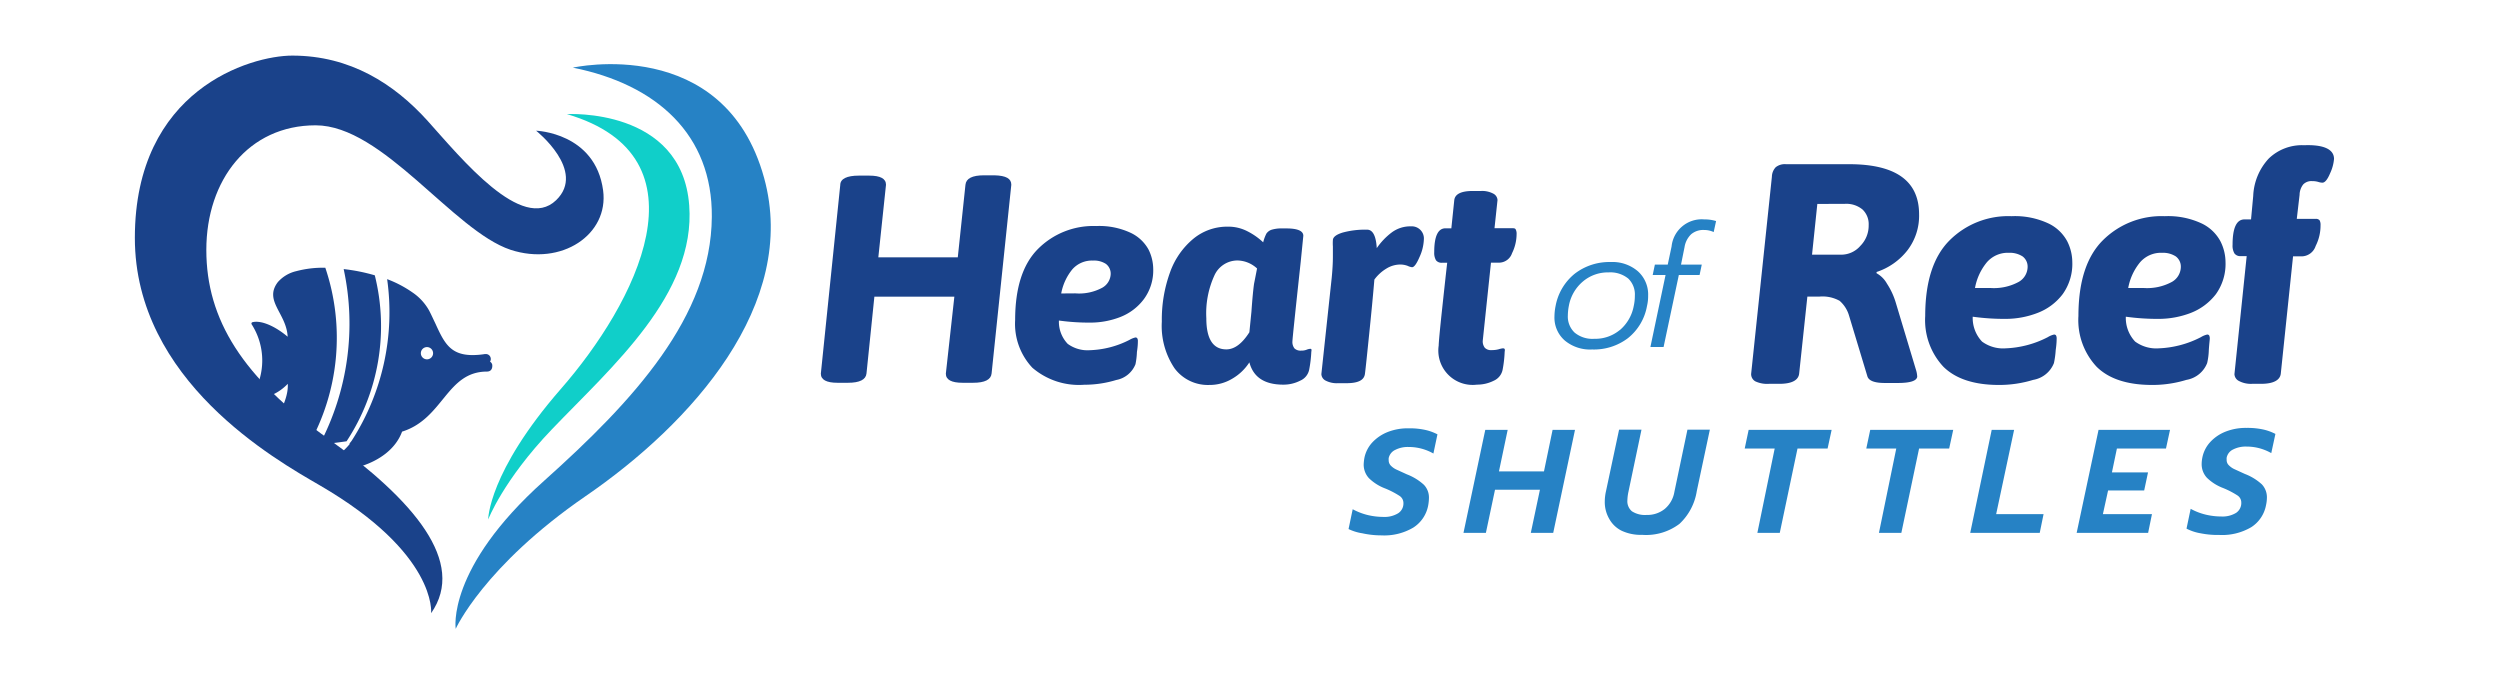
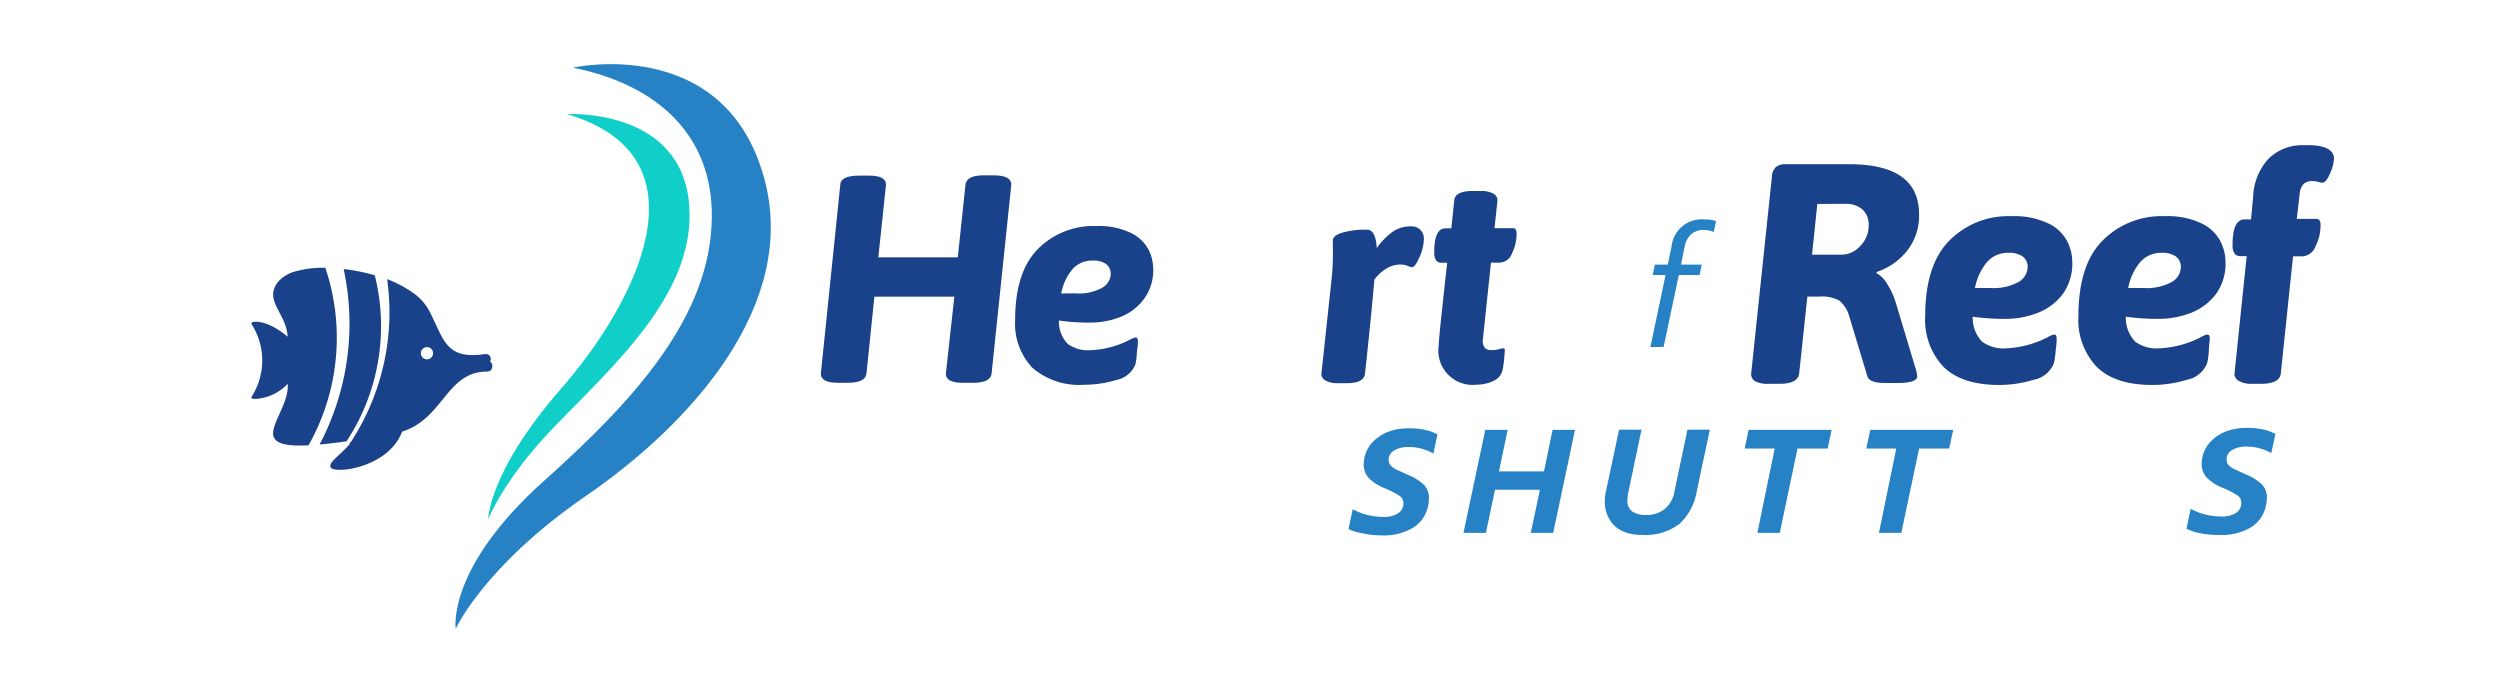
<svg xmlns="http://www.w3.org/2000/svg" id="Layer_1" data-name="Layer 1" viewBox="0 0 241 67">
  <defs>
    <style>.cls-1{fill:#1a428a;}.cls-2{fill:#2682c5;}.cls-3{fill:#10cfc9;}</style>
  </defs>
  <title>logo</title>
  <path class="cls-1" d="M97.49,17.81,95.59,36c-.06.6-.65.9-1.79.9h-1c-1.08,0-1.62-.29-1.62-.88L92,28.6H84.29L83.53,36c-.06.6-.66.9-1.79.9h-1c-1.07,0-1.61-.29-1.61-.88L81,17.84c0-.61.65-.91,1.79-.91h1c1.08,0,1.62.29,1.62.88l-.74,7h7.66l.74-7c.06-.61.66-.91,1.79-.91h1C97,16.93,97.49,17.22,97.49,17.81Z" />
  <path class="cls-1" d="M110.26,28.85A5.2,5.2,0,0,1,108,30.56a8,8,0,0,1-2.92.54,21.26,21.26,0,0,1-3-.2,3.08,3.08,0,0,0,.85,2.25,3.24,3.24,0,0,0,2.13.61,9,9,0,0,0,3.83-1,2,2,0,0,1,.57-.23.21.21,0,0,1,.17.08.53.53,0,0,1,.06.32c0,.1,0,.43-.09,1a7,7,0,0,1-.14,1.18,2.47,2.47,0,0,1-1.85,1.52,10.57,10.57,0,0,1-3.09.46,6.89,6.89,0,0,1-5-1.64,6.18,6.18,0,0,1-1.66-4.6c0-3.08.73-5.37,2.19-6.84a7.53,7.53,0,0,1,5.62-2.22,7.15,7.15,0,0,1,3.36.67,3.82,3.82,0,0,1,1.69,1.6,4.26,4.26,0,0,1,.45,1.85A4.67,4.67,0,0,1,110.26,28.85Zm-6.6-.57a4.69,4.69,0,0,0,2.61-.55,1.58,1.58,0,0,0,.8-1.29,1.18,1.18,0,0,0-.46-1,2.09,2.09,0,0,0-1.25-.32,2.51,2.51,0,0,0-2,.86,5.16,5.16,0,0,0-1.06,2.31Z" />
-   <path class="cls-1" d="M126.41,33.65a.46.46,0,0,1,0,.26,11.78,11.78,0,0,1-.2,1.7,1.47,1.47,0,0,1-.88,1.09,3.51,3.51,0,0,1-1.62.38c-1.8,0-2.89-.71-3.27-2.15a4.84,4.84,0,0,1-1.64,1.57,4.22,4.22,0,0,1-2.22.61,4,4,0,0,1-3.35-1.6A7.3,7.3,0,0,1,112,31a13.32,13.32,0,0,1,.8-4.77A7.41,7.41,0,0,1,115.06,23a5.12,5.12,0,0,1,3.28-1.15,4,4,0,0,1,1.94.46,6.4,6.4,0,0,1,1.49,1.05,4,4,0,0,1,.31-.84,1,1,0,0,1,.49-.37,3.27,3.27,0,0,1,1.05-.13H124c1.09,0,1.64.24,1.64.71l-.25,2.5q-.8,7.38-.8,7.67a1,1,0,0,0,.2.69.86.86,0,0,0,.65.21,1.38,1.38,0,0,0,.5-.08,1.17,1.17,0,0,1,.33-.09A.22.22,0,0,1,126.41,33.65Zm-5.38-7,.15-.77a2.85,2.85,0,0,0-1.88-.77,2.44,2.44,0,0,0-2.23,1.44,8.78,8.78,0,0,0-.78,4.13c0,2,.65,3,1.93,3q1.17,0,2.22-1.65l.2-2c.09-1.29.18-2.18.25-2.67Z" />
  <path class="cls-1" d="M137.26,23.09a4.44,4.44,0,0,1-.41,1.67c-.28.65-.52,1-.73,1a1.35,1.35,0,0,1-.42-.13,2.08,2.08,0,0,0-.74-.13,2.57,2.57,0,0,0-1.31.39,4,4,0,0,0-1.16,1.06c-.13,1.55-.3,3.3-.5,5.25s-.33,3.23-.41,3.84-.65.9-1.79.9H129a2.35,2.35,0,0,1-1.21-.25.74.74,0,0,1-.41-.63l1-9.31c.07-.73.11-1.41.11-2l0-1a4.27,4.27,0,0,1,0-.59c0-.3.32-.55.94-.74a8.24,8.24,0,0,1,2.36-.28c.54,0,.86.59.93,1.78a6.52,6.52,0,0,1,1.44-1.51,3,3,0,0,1,1.86-.59A1.17,1.17,0,0,1,137.26,23.09Z" />
  <path class="cls-1" d="M143.94,18.66a.74.74,0,0,1,.42.63L144.07,22h1.68c.19,0,.31,0,.37.13a.9.9,0,0,1,.08.44,4.21,4.21,0,0,1-.44,1.84,1.33,1.33,0,0,1-1.21.91h-.82l-.79,7.5a1,1,0,0,0,.2.71.82.82,0,0,0,.65.22,2.49,2.49,0,0,0,.68-.08,2,2,0,0,1,.4-.09.22.22,0,0,1,.18.06.49.49,0,0,1,0,.26,11.41,11.41,0,0,1-.19,1.7A1.47,1.47,0,0,1,144,36.7a3.57,3.57,0,0,1-1.62.38,3.31,3.31,0,0,1-3.69-3.77c0-.27.11-1.47.34-3.61s.39-3.59.48-4.37H139a.67.67,0,0,1-.57-.24,1.41,1.41,0,0,1-.17-.78c0-1.53.36-2.3,1.08-2.3h.57l.28-2.7c.06-.6.66-.9,1.79-.9h.8A2.28,2.28,0,0,1,143.94,18.66Z" />
-   <path class="cls-2" d="M150.85,32.83a2.93,2.93,0,0,1-1-2.34,5.27,5.27,0,0,1,.11-1,5.21,5.21,0,0,1,1.84-3.1,5.45,5.45,0,0,1,3.46-1.13,3.76,3.76,0,0,1,2.62.88,3,3,0,0,1,1,2.36,4.06,4.06,0,0,1-.11,1,5.1,5.1,0,0,1-1.84,3.1,5.41,5.41,0,0,1-3.45,1.09A3.81,3.81,0,0,1,150.85,32.83Zm5.29-1a4,4,0,0,0,1.35-2.32,4.49,4.49,0,0,0,.11-1,2.12,2.12,0,0,0-.64-1.66,2.74,2.74,0,0,0-1.9-.59,3.7,3.7,0,0,0-2.46.87,4,4,0,0,0-1.36,2.34,5.28,5.28,0,0,0-.1.94,2.13,2.13,0,0,0,.65,1.65,2.69,2.69,0,0,0,1.9.6A3.69,3.69,0,0,0,156.14,31.82Z" />
  <path class="cls-2" d="M160.56,26.51h-1.24l.21-1h1.24l.37-1.75a2.92,2.92,0,0,1,3.15-2.61,3.79,3.79,0,0,1,1.14.16l-.23,1.06a2.22,2.22,0,0,0-.93-.2,1.8,1.8,0,0,0-1.24.41,2.19,2.19,0,0,0-.64,1.24l-.34,1.69h2l-.21,1h-2l-1.47,6.94h-1.27Z" />
  <path class="cls-1" d="M185,20.66a5.47,5.47,0,0,1-1.1,3.44,6.25,6.25,0,0,1-3,2.12v.12a2.57,2.57,0,0,1,1,1,7,7,0,0,1,.83,1.76l2,6.65a2.5,2.5,0,0,1,.09.57c-.06.4-.68.6-1.87.6h-1.24c-1,0-1.55-.21-1.69-.63l-1.78-5.89a3,3,0,0,0-.9-1.4,3.39,3.39,0,0,0-1.93-.41h-1.18L173.44,36c-.06.64-.69,1-1.9,1h-1a2.68,2.68,0,0,1-1.33-.24.8.8,0,0,1-.4-.72l2-19a1.38,1.38,0,0,1,.37-.92,1.4,1.4,0,0,1,1-.29H178Q185,15.74,185,20.66Zm-9.81-1-.51,4.89h2.87a2.43,2.43,0,0,0,1.79-.85,2.77,2.77,0,0,0,.8-2,1.94,1.94,0,0,0-.6-1.51,2.45,2.45,0,0,0-1.69-.54Z" />
  <path class="cls-1" d="M198.84,28.36a5.49,5.49,0,0,1-2.43,1.81,8.53,8.53,0,0,1-3.1.57,22.26,22.26,0,0,1-3.14-.21,3.31,3.31,0,0,0,.9,2.4,3.43,3.43,0,0,0,2.27.65,9.63,9.63,0,0,0,4.07-1.08,2,2,0,0,1,.6-.25.24.24,0,0,1,.19.08.65.65,0,0,1,.06.35c0,.1,0,.45-.09,1.07A8.45,8.45,0,0,1,198,35a2.61,2.61,0,0,1-2,1.62,11.21,11.21,0,0,1-3.29.49q-3.58,0-5.36-1.75a6.58,6.58,0,0,1-1.76-4.89q0-4.92,2.32-7.27a8,8,0,0,1,6-2.36,7.63,7.63,0,0,1,3.58.71,4,4,0,0,1,1.79,1.71,4.5,4.5,0,0,1,.49,2A5,5,0,0,1,198.84,28.36Zm-7-.6a5,5,0,0,0,2.77-.59,1.68,1.68,0,0,0,.85-1.38,1.23,1.23,0,0,0-.48-1.07,2.28,2.28,0,0,0-1.33-.35,2.66,2.66,0,0,0-2.13.93,5.41,5.41,0,0,0-1.13,2.46Z" />
  <path class="cls-1" d="M213.61,28.36a5.61,5.61,0,0,1-2.43,1.81,8.62,8.62,0,0,1-3.11.57,22.26,22.26,0,0,1-3.14-.21,3.31,3.31,0,0,0,.9,2.4,3.45,3.45,0,0,0,2.27.65,9.63,9.63,0,0,0,4.07-1.08,2,2,0,0,1,.6-.25.23.23,0,0,1,.19.08.65.65,0,0,1,.06.35c0,.1-.05.45-.09,1.07a6.35,6.35,0,0,1-.16,1.25,2.61,2.61,0,0,1-2,1.62,11.21,11.21,0,0,1-3.29.49q-3.59,0-5.36-1.75a6.58,6.58,0,0,1-1.76-4.89q0-4.92,2.32-7.27a8,8,0,0,1,6-2.36,7.63,7.63,0,0,1,3.58.71,4,4,0,0,1,1.79,1.71,4.5,4.5,0,0,1,.49,2A5,5,0,0,1,213.61,28.36Zm-7-.6a5,5,0,0,0,2.77-.59,1.68,1.68,0,0,0,.85-1.38,1.23,1.23,0,0,0-.48-1.07,2.28,2.28,0,0,0-1.33-.35,2.66,2.66,0,0,0-2.13.93,5.41,5.41,0,0,0-1.13,2.46Z" />
  <path class="cls-1" d="M225,15.32a4.1,4.1,0,0,1-.38,1.39c-.25.6-.5.9-.74.9a1.34,1.34,0,0,1-.39-.07,2,2,0,0,0-.6-.08,1.09,1.09,0,0,0-.86.32,1.67,1.67,0,0,0-.35,1l-.27,2.32h1.81a.45.45,0,0,1,.39.14.9.9,0,0,1,.09.47,4.34,4.34,0,0,1-.47,2,1.44,1.44,0,0,1-1.28,1h-.9L219.87,36c-.06.64-.7,1-1.9,1h-.85a2.46,2.46,0,0,1-1.28-.27.78.78,0,0,1-.44-.66l1.18-11.38H216a.69.69,0,0,1-.6-.26,1.48,1.48,0,0,1-.18-.83c0-1.63.38-2.45,1.15-2.45H217l.21-2.26a5.63,5.63,0,0,1,1.5-3.61,4.62,4.62,0,0,1,3.42-1.28C224,13.93,225,14.39,225,15.32Z" />
  <path class="cls-2" d="M131.33,51.41A4.7,4.7,0,0,1,130,51l.4-1.91a6.05,6.05,0,0,0,1.45.56,6.54,6.54,0,0,0,1.5.18,2.52,2.52,0,0,0,1.43-.35,1.12,1.12,0,0,0,.51-1,.82.82,0,0,0-.38-.68,8.39,8.39,0,0,0-1.37-.71,4.5,4.5,0,0,1-1.58-1,1.92,1.92,0,0,1-.5-1.32,4.41,4.41,0,0,1,.07-.64,3.1,3.1,0,0,1,.77-1.49,4.12,4.12,0,0,1,1.49-1,5.28,5.28,0,0,1,2-.35,7,7,0,0,1,1.54.14,4.82,4.82,0,0,1,1.24.44l-.39,1.85a4.79,4.79,0,0,0-2.38-.63,2.64,2.64,0,0,0-1.3.28,1.13,1.13,0,0,0-.63.79,1,1,0,0,0,0,.21.72.72,0,0,0,.19.5,1.8,1.8,0,0,0,.52.38l1.05.48a5.15,5.15,0,0,1,1.63,1,1.77,1.77,0,0,1,.49,1.29,4.26,4.26,0,0,1-.08.74,3.22,3.22,0,0,1-1.43,2.1,5.48,5.48,0,0,1-3.06.75A8.57,8.57,0,0,1,131.33,51.41Z" />
  <path class="cls-2" d="M143.18,41.44h2.16l-.84,4h4.34l.83-4h2.16l-2.1,9.93h-2.16l.88-4.16h-4.33l-.88,4.16h-2.16Z" />
  <path class="cls-2" d="M156.34,51.17A2.76,2.76,0,0,1,155.12,50a3.23,3.23,0,0,1-.42-1.66,4.69,4.69,0,0,1,.12-1l1.26-5.92h2.16l-1.26,6a4.37,4.37,0,0,0-.1.8,1.26,1.26,0,0,0,.44,1.07,2.31,2.31,0,0,0,1.42.35,2.67,2.67,0,0,0,1.73-.57,2.72,2.72,0,0,0,.94-1.65l1.26-6h2.16l-1.26,5.92a5.47,5.47,0,0,1-1.67,3.16,5.33,5.33,0,0,1-3.59,1.06A4.38,4.38,0,0,1,156.34,51.17Z" />
  <path class="cls-2" d="M171.08,43.24h-2.89l.38-1.8h8l-.39,1.8h-2.9l-1.71,8.13h-2.16Z" />
  <path class="cls-2" d="M182.8,43.24h-2.89l.38-1.8h8l-.39,1.8H185l-1.71,8.13h-2.16Z" />
-   <path class="cls-2" d="M192,41.44h2.16l-1.73,8.12H197l-.37,1.81h-6.7Z" />
-   <path class="cls-2" d="M202.3,41.44h6.89l-.39,1.8h-4.73l-.48,2.3h3.48l-.37,1.74h-3.48l-.5,2.28h4.73l-.37,1.81h-6.89Z" />
  <path class="cls-2" d="M212.14,51.41a4.6,4.6,0,0,1-1.36-.45l.4-1.91a5.9,5.9,0,0,0,1.45.56,6.54,6.54,0,0,0,1.5.18,2.52,2.52,0,0,0,1.43-.35,1.14,1.14,0,0,0,.5-1,.81.81,0,0,0-.37-.68,8.39,8.39,0,0,0-1.37-.71,4.5,4.5,0,0,1-1.58-1,1.92,1.92,0,0,1-.5-1.32,3.34,3.34,0,0,1,.07-.64,3.1,3.1,0,0,1,.77-1.49,4,4,0,0,1,1.49-1,5.28,5.28,0,0,1,2-.35,7.09,7.09,0,0,1,1.54.14,4.82,4.82,0,0,1,1.24.44l-.4,1.85a4.78,4.78,0,0,0-2.37-.63,2.68,2.68,0,0,0-1.31.28,1.12,1.12,0,0,0-.62.79,1,1,0,0,0,0,.21.68.68,0,0,0,.19.5,1.8,1.8,0,0,0,.52.38l1.05.48a5.15,5.15,0,0,1,1.63,1,1.81,1.81,0,0,1,.49,1.29,3.53,3.53,0,0,1-.09.74,3.21,3.21,0,0,1-1.42,2.1,5.51,5.51,0,0,1-3.07.75A8.54,8.54,0,0,1,212.14,51.41Z" />
  <path class="cls-1" d="M30.81,42.85c.75-.06,1.61-.17,2.6-.31a20.2,20.2,0,0,0,2.72-16,17.68,17.68,0,0,0-3-.6A25,25,0,0,1,30.81,42.85Z" />
  <path class="cls-1" d="M47.45,35.15a.48.48,0,0,0-.21-.29.46.46,0,0,0,.06-.36.47.47,0,0,0-.47-.37h-.08a7.62,7.62,0,0,1-1.19.1h0c-2.19,0-2.76-1.23-3.61-3.09-.18-.37-.36-.77-.57-1.18a5.12,5.12,0,0,0-1.62-1.77,10.94,10.94,0,0,0-2.44-1.28,22.88,22.88,0,0,1-3.4,15.55h0a3,3,0,0,1-.22.28.59.59,0,0,1,0,.08h0c-.82,1-2.06,1.73-1.83,2.22.31.7,5.6.07,6.89-3.43,4-1.25,4.28-5.79,8.19-5.79C47.5,35.81,47.47,35.28,47.45,35.15Zm-6.29-.51a.59.59,0,0,1,0-1.18.59.59,0,0,1,0,1.18Z" />
  <path class="cls-1" d="M31.36,25.81h-.07a10,10,0,0,0-2.73.33,3.38,3.38,0,0,0-1.78,1.06c-1.37,1.81.84,3,.95,5.26-1.18-1-2.54-1.61-3.39-1.4a.16.16,0,0,0-.09.07.17.17,0,0,0,0,.12,6.46,6.46,0,0,1,0,7,.13.13,0,0,0,0,.12c.07.08.27.09.36.09A4.68,4.68,0,0,0,27.74,37c.19,3-4.39,6.26,2,5.93A21.09,21.09,0,0,0,31.36,25.81Z" />
  <path class="cls-2" d="M55.22,6.52S69.83,3.24,73.66,17.15c3.35,12.17-7,23.68-17.21,30.68-9.81,6.75-12.52,12.79-12.52,12.79S43,54.8,52.45,46.35c8.65-7.74,16.1-15.83,16.17-25.44C68.69,13,63.33,8.14,55.22,6.52Z" />
  <path class="cls-3" d="M54.65,11s11.09-.66,11.79,8.8c.64,8.58-7.46,15.55-13.26,21.61-4.67,4.88-6.12,8.67-6.12,8.67s0-4.55,7-12.58C61.25,29.28,68.63,15.11,54.65,11Z" />
-   <path class="cls-1" d="M51.68,12.6s5.71.18,6.46,5.75c.57,4.25-4,7.34-8.92,5.73-5.53-1.84-12.31-12-18.79-12S19.89,17.35,19.89,24.09,23.4,36.39,31.64,42.3,45,54.19,41.56,59.11c0,0,.62-5.74-10.76-12.34C26.58,44.32,13,36.7,13,22.93,13,8.62,24.16,5.36,28.18,5.36c5.57,0,9.83,2.72,13.06,6.31s9.08,10.8,12.37,7.63C56.56,16.46,51.68,12.6,51.68,12.6Z" />
</svg>